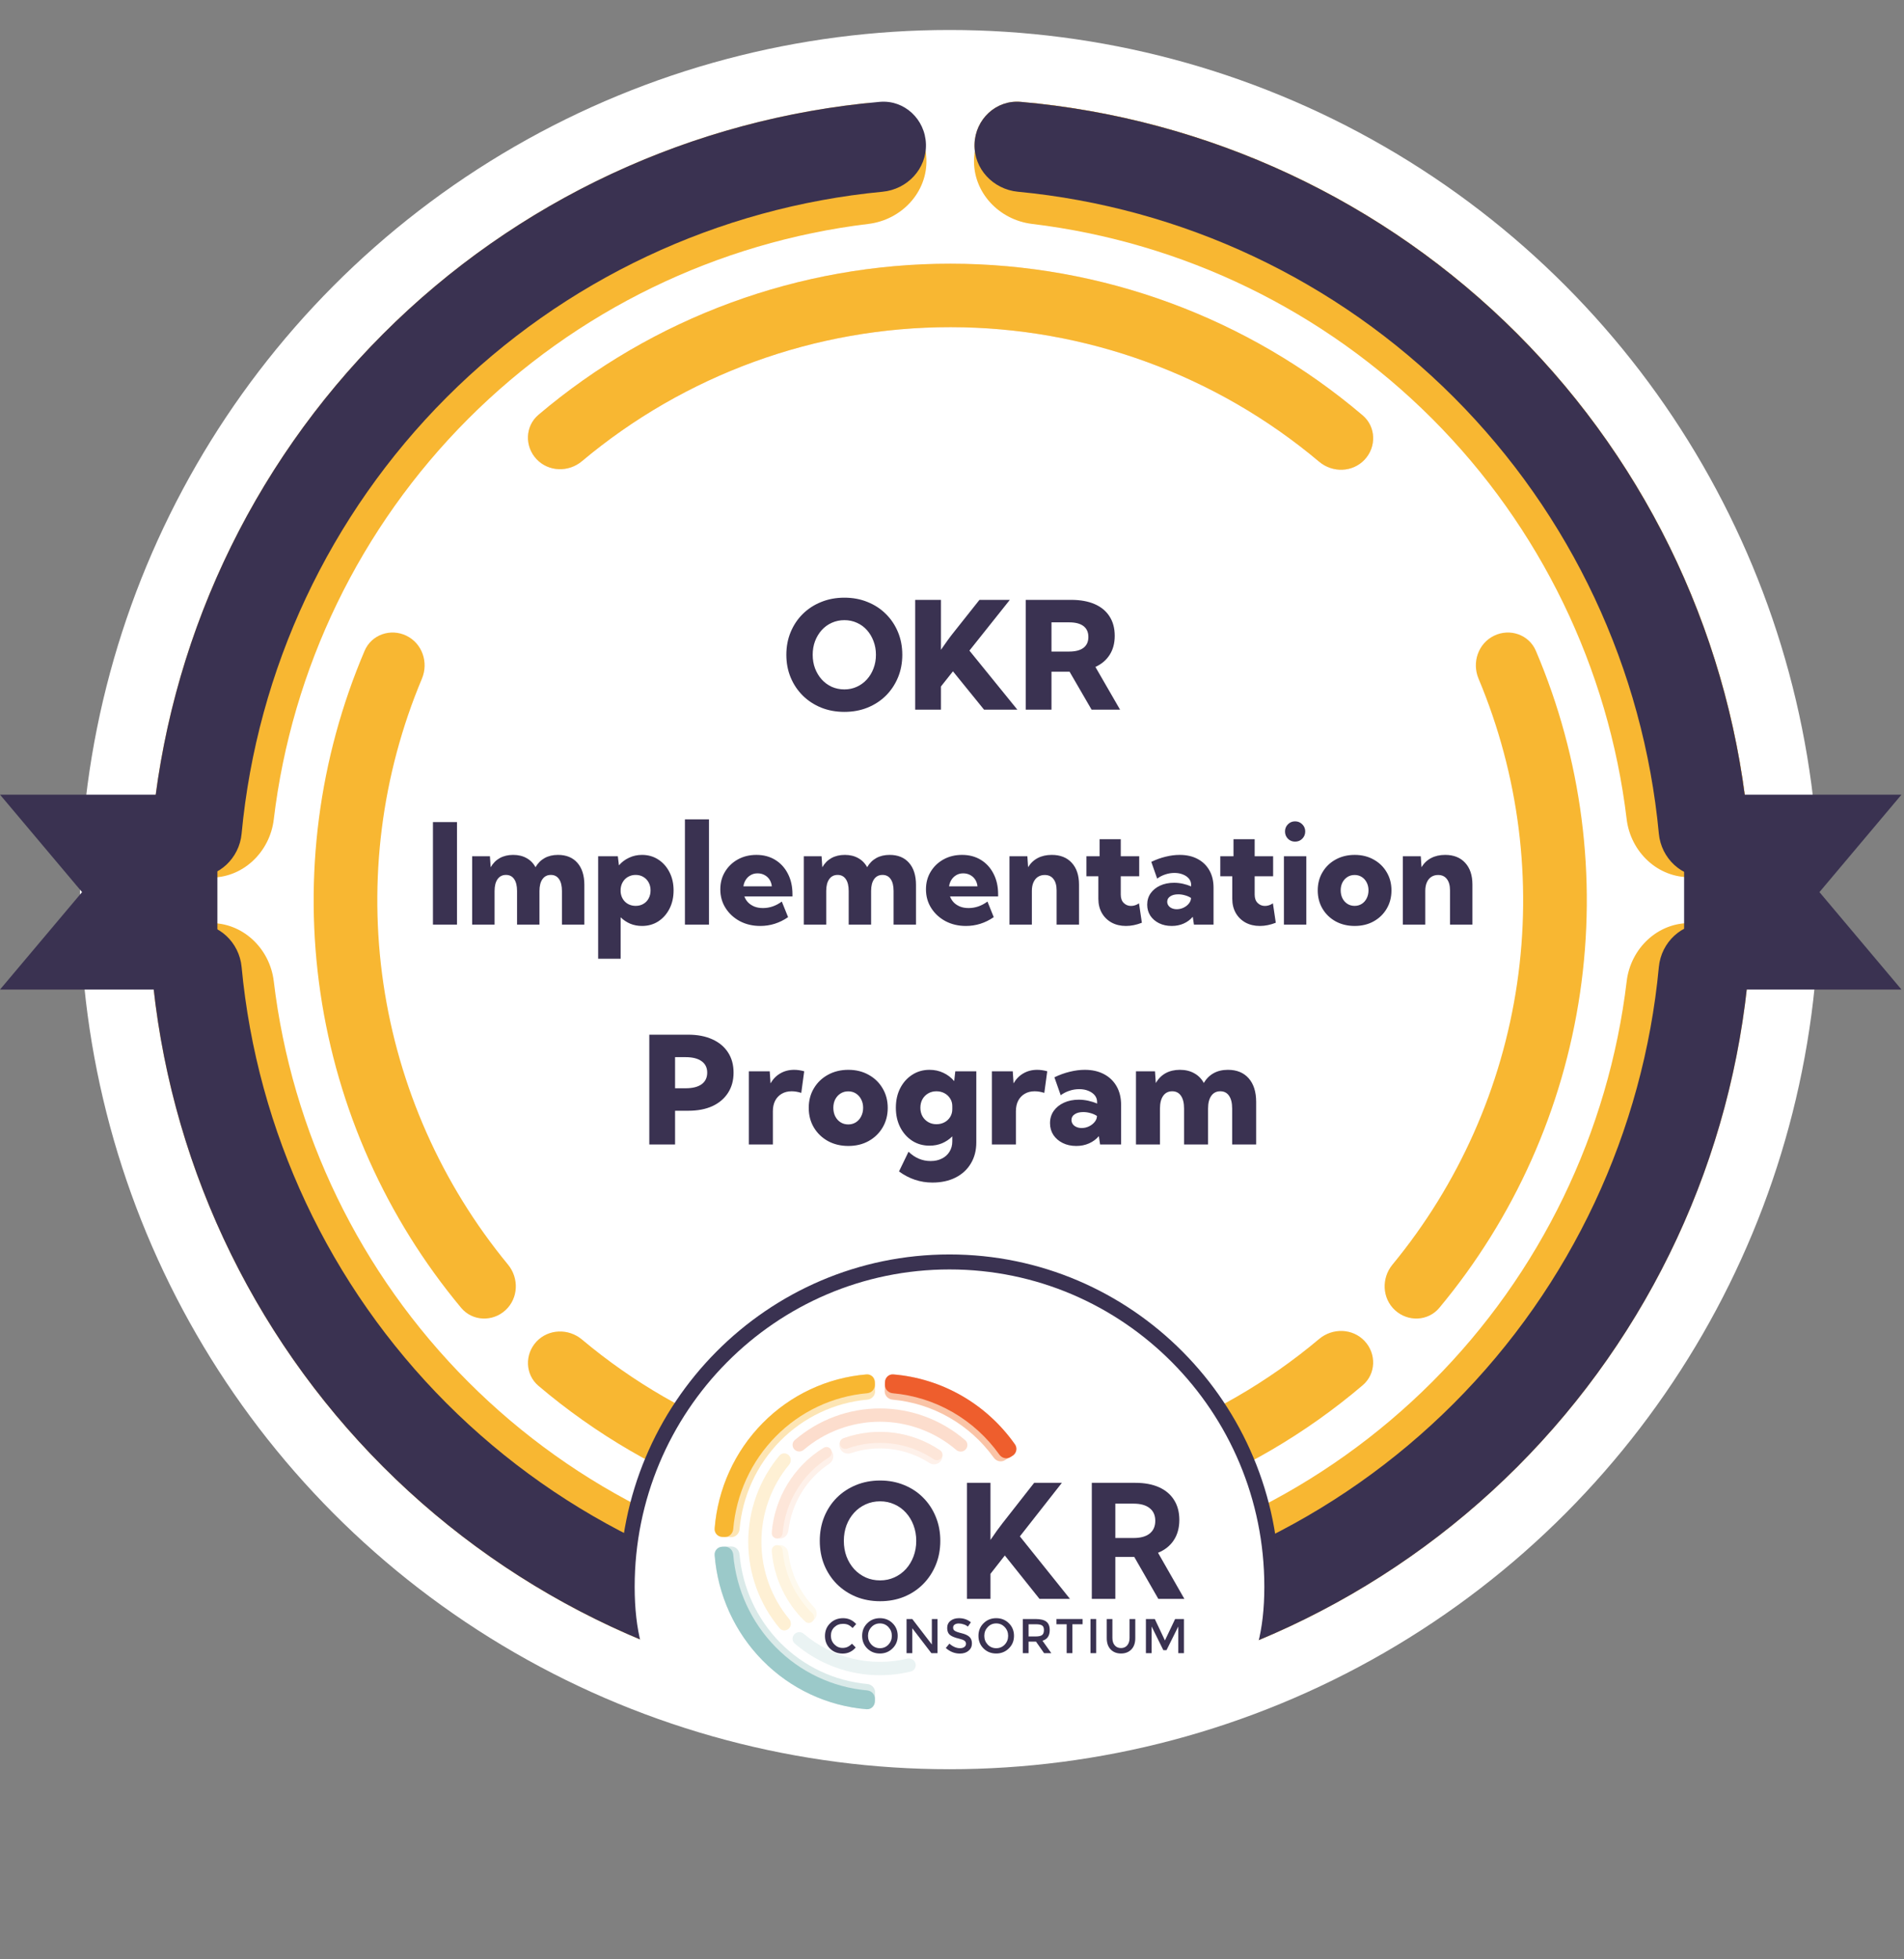
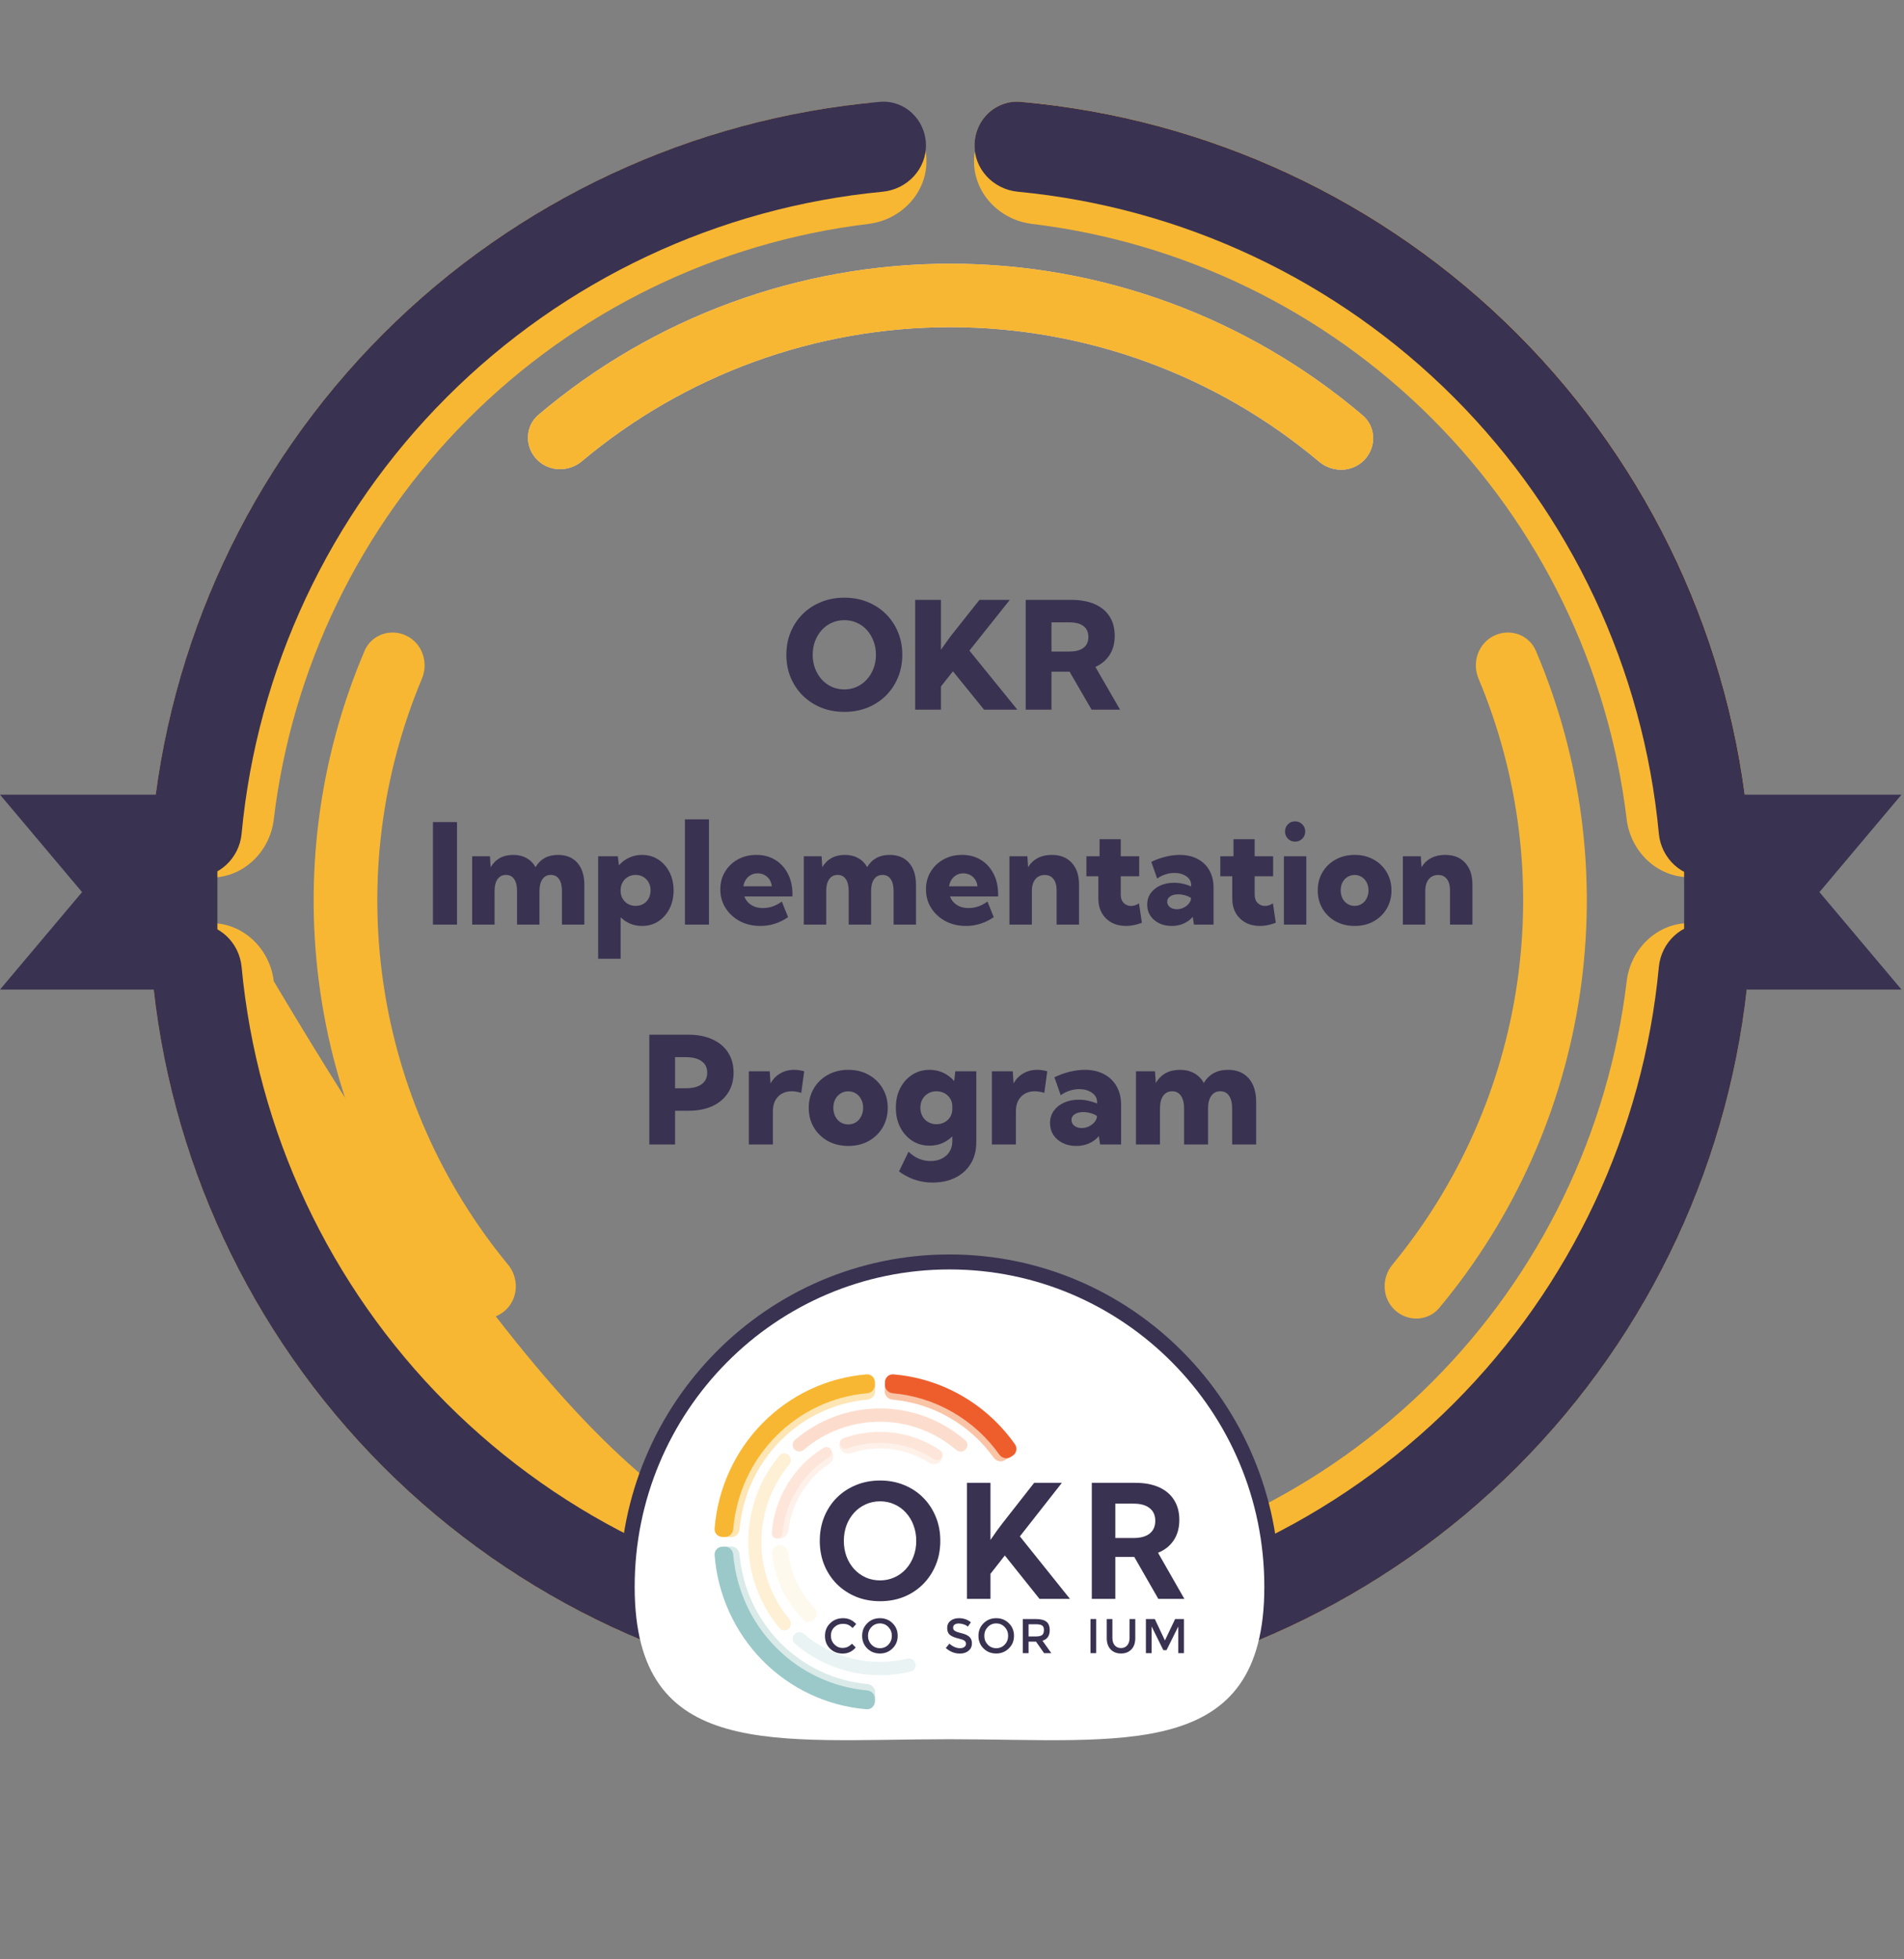
<svg xmlns="http://www.w3.org/2000/svg" width="381" height="392" viewBox="0 0 381 392" fill="none">
  <rect x="0" y="0" width="381" height="392" fill="#808080" stroke="none" />
-   <circle cx="190" cy="180" r="174" fill="white" />
-   <path d="M185.382 328.43C185.169 335.07 179.604 340.326 172.998 339.616C136.677 335.712 102.639 319.498 76.656 293.48C50.674 267.461 34.509 233.4 30.655 197.074C29.954 190.467 35.218 184.909 41.859 184.705C48.499 184.501 53.993 189.732 54.781 196.328C58.39 226.532 72.023 254.793 93.68 276.48C115.337 298.167 143.579 311.84 173.777 315.491C180.373 316.289 185.596 321.79 185.382 328.43Z" fill="#F8B732" />
+   <path d="M185.382 328.43C185.169 335.07 179.604 340.326 172.998 339.616C136.677 335.712 102.639 319.498 76.656 293.48C50.674 267.461 34.509 233.4 30.655 197.074C29.954 190.467 35.218 184.909 41.859 184.705C48.499 184.501 53.993 189.732 54.781 196.328C115.337 298.167 143.579 311.84 173.777 315.491C180.373 316.289 185.596 321.79 185.382 328.43Z" fill="#F8B732" />
  <path d="M185.382 31.863C185.169 25.223 179.604 19.967 172.998 20.677C136.677 24.581 102.639 40.795 76.656 66.813C50.674 92.832 34.509 126.893 30.655 163.219C29.954 169.826 35.218 175.384 41.859 175.588C48.499 175.792 53.993 170.561 54.781 163.965C58.39 133.761 72.023 105.5 93.68 83.813C115.337 62.126 143.579 48.453 173.777 44.802C180.373 44.004 185.596 38.503 185.382 31.863Z" fill="#F8B732" />
  <path d="M194.909 31.863C195.122 25.223 200.687 19.967 207.293 20.677C243.6 24.58 277.628 40.783 303.607 66.785C329.586 92.788 345.758 126.83 349.628 163.142C350.332 169.748 345.07 175.308 338.43 175.515C331.79 175.723 326.294 170.495 325.502 163.899C321.88 133.708 308.242 105.463 286.588 83.789C264.934 62.115 236.701 48.452 206.514 44.802C199.918 44.004 194.695 38.503 194.909 31.863Z" fill="#F8B732" />
  <path d="M107.355 91.859C104.957 89.301 105.076 85.269 107.75 83.001C130.736 63.504 159.958 52.742 190.236 52.764C220.513 52.785 249.72 63.587 272.679 83.116C275.35 85.388 275.463 89.42 273.061 91.975C270.659 94.53 266.651 94.638 263.967 92.38C243.372 75.057 217.274 65.482 190.227 65.463C163.18 65.444 137.068 74.982 116.449 92.277C113.762 94.531 109.754 94.417 107.355 91.859Z" fill="#FCDDCD" />
-   <path d="M107.355 268.434C104.957 270.992 105.076 275.024 107.75 277.292C130.736 296.789 159.958 307.55 190.236 307.529C220.513 307.508 249.72 296.706 272.679 277.177C275.35 274.905 275.463 270.873 273.061 268.318C270.659 265.763 266.651 265.655 263.967 267.913C243.372 285.236 217.274 294.811 190.227 294.83C163.18 294.849 137.068 285.311 116.449 268.016C113.762 265.762 109.754 265.876 107.355 268.434Z" fill="#F8B732" />
  <path d="M107.355 91.859C104.957 89.301 105.076 85.269 107.75 83.001C130.736 63.504 159.958 52.742 190.236 52.764C220.513 52.785 249.72 63.587 272.679 83.116C275.35 85.388 275.463 89.42 273.061 91.975C270.659 94.53 266.651 94.638 263.967 92.38C243.372 75.057 217.274 65.482 190.227 65.463C163.18 65.444 137.068 74.982 116.449 92.277C113.762 94.531 109.754 94.417 107.355 91.859Z" fill="#F8B732" />
  <path d="M298.963 127.203C302.126 125.664 305.954 126.976 307.333 130.212C316.508 151.741 319.59 175.426 316.177 198.661C312.764 221.897 303.001 243.695 288.022 261.676C285.77 264.379 281.727 264.534 279.141 262.151C276.554 259.767 276.404 255.748 278.64 253.033C291.892 236.945 300.533 217.512 303.574 196.81C306.615 176.109 303.927 155.012 295.862 135.792C294.501 132.548 295.8 128.742 298.963 127.203Z" fill="#F8B732" />
  <path d="M81.33 127.203C78.166 125.664 74.339 126.976 72.96 130.212C63.785 151.741 60.703 175.426 64.116 198.661C67.529 221.897 77.293 243.695 92.271 261.676C94.523 264.379 98.566 264.534 101.152 262.151C103.739 259.767 103.889 255.748 101.653 253.033C88.401 236.945 79.76 217.512 76.719 196.81C73.678 176.109 76.366 155.012 84.431 135.792C85.792 132.548 84.493 128.742 81.33 127.203Z" fill="#F8B732" />
  <path d="M185.284 331.476C185.125 336.434 180.972 340.349 176.032 339.913C138.576 336.605 103.361 320.221 76.656 293.48C49.952 266.738 33.618 231.501 30.362 194.04C29.933 189.099 33.854 184.951 38.812 184.799C43.769 184.647 47.883 188.548 48.347 193.486C51.439 226.378 65.89 257.28 89.366 280.788C112.842 304.297 143.723 318.791 176.611 321.929C181.548 322.401 185.444 326.519 185.284 331.476Z" fill="#3A3251" />
  <path d="M194.909 328.43C195.122 335.07 200.687 340.326 207.293 339.616C243.614 335.712 277.652 319.498 303.635 293.48C329.617 267.461 345.782 233.4 349.636 197.074C350.337 190.467 345.073 184.909 338.432 184.705C331.792 184.501 326.298 189.732 325.51 196.328C321.901 226.532 308.268 254.793 286.611 276.48C264.954 298.167 236.712 311.84 206.514 315.491C199.918 316.289 194.695 321.79 194.909 328.43Z" fill="#F8B732" />
  <path d="M195.007 331.476C195.166 336.434 199.319 340.349 204.259 339.913C241.715 336.605 276.93 320.221 303.635 293.48C330.339 266.738 346.673 231.501 349.929 194.04C350.358 189.099 346.437 184.951 341.479 184.799C336.522 184.647 332.409 188.548 331.944 193.486C328.852 226.378 314.401 257.28 290.925 280.788C267.449 304.297 236.568 318.791 203.68 321.929C198.743 322.401 194.847 326.519 195.007 331.476Z" fill="#3A3251" />
  <path d="M185.284 28.817C185.125 23.859 180.972 19.944 176.032 20.38C138.576 23.688 103.361 40.072 76.656 66.813C49.952 93.555 33.618 128.792 30.362 166.253C29.933 171.194 33.854 175.342 38.812 175.494C43.77 175.646 47.883 171.745 48.347 166.807C51.439 133.915 65.891 103.013 89.366 79.505C112.842 55.996 143.723 41.502 176.611 38.364C181.548 37.892 185.444 33.774 185.284 28.817Z" fill="#3A3251" />
  <path d="M195.007 28.817C195.166 23.859 199.319 19.944 204.259 20.38C241.715 23.688 276.93 40.072 303.635 66.813C330.339 93.555 346.673 128.792 349.929 166.253C350.358 171.194 346.437 175.342 341.479 175.494C336.522 175.646 332.409 171.745 331.944 166.807C328.852 133.915 314.401 103.013 290.925 79.505C267.449 55.996 236.568 41.502 203.68 38.364C198.743 37.892 194.847 33.774 195.007 28.817Z" fill="#F8B732" />
  <path d="M195.007 28.817C195.166 23.859 199.319 19.944 204.259 20.38C241.714 23.688 276.928 40.07 303.632 66.81C330.336 93.55 346.671 128.786 349.928 166.245C350.358 171.186 346.436 175.334 341.479 175.486C336.521 175.639 332.408 171.738 331.944 166.8C328.85 133.91 314.398 103.009 290.922 79.502C267.447 55.995 236.566 41.502 203.68 38.364C198.743 37.892 194.847 33.774 195.007 28.817Z" fill="#3A3251" />
  <path d="M0 159H43.5V198H0L16.419 178.5L0 159Z" fill="#3A3251" />
  <path d="M380.5 159H337V198H380.5L364.081 178.5L380.5 159Z" fill="#3A3251" />
  <path d="M168.967 142.439C167.287 142.439 165.739 142.156 164.323 141.59C162.917 141.014 161.691 140.213 160.646 139.188C159.602 138.152 158.791 136.941 158.215 135.555C157.639 134.168 157.351 132.654 157.351 131.014C157.351 129.373 157.639 127.859 158.215 126.473C158.791 125.086 159.597 123.88 160.632 122.854C161.677 121.819 162.907 121.019 164.323 120.452C165.739 119.876 167.287 119.588 168.967 119.588C170.646 119.588 172.189 119.876 173.596 120.452C175.012 121.019 176.237 121.819 177.272 122.854C178.308 123.88 179.113 125.086 179.689 126.473C180.266 127.859 180.554 129.373 180.554 131.014C180.554 132.654 180.266 134.168 179.689 135.555C179.113 136.941 178.308 138.152 177.272 139.188C176.237 140.213 175.012 141.014 173.596 141.59C172.189 142.156 170.646 142.439 168.967 142.439ZM168.967 137.942C169.865 137.942 170.695 137.767 171.457 137.415C172.229 137.063 172.897 136.575 173.464 135.95C174.04 135.315 174.484 134.578 174.797 133.738C175.119 132.898 175.28 131.99 175.28 131.014C175.28 130.037 175.119 129.129 174.797 128.289C174.484 127.449 174.045 126.712 173.479 126.077C172.912 125.442 172.243 124.954 171.472 124.612C170.7 124.261 169.865 124.085 168.967 124.085C168.068 124.085 167.229 124.261 166.447 124.612C165.676 124.954 165.002 125.442 164.426 126.077C163.859 126.712 163.415 127.449 163.093 128.289C162.78 129.129 162.624 130.037 162.624 131.014C162.624 131.99 162.78 132.898 163.093 133.738C163.415 134.578 163.859 135.315 164.426 135.95C165.002 136.585 165.676 137.078 166.447 137.43C167.229 137.771 168.068 137.942 168.967 137.942ZM188.288 142H183.132V120.027H188.288V130.018C188.767 129.324 189.221 128.68 189.65 128.084C190.09 127.479 190.461 126.99 190.764 126.619L195.993 120.027H202.072L193.986 130.179L203.581 142H196.916L190.69 134.324L188.288 137.356V142ZM224.133 142H218.435L214.025 134.397H210.407V142H205.251V120.027H214.348C216.184 120.027 217.751 120.311 219.05 120.877C220.349 121.443 221.34 122.264 222.023 123.338C222.717 124.412 223.063 125.706 223.063 127.22C223.063 128.694 222.727 129.959 222.053 131.014C221.389 132.068 220.437 132.879 219.196 133.445L224.133 142ZM210.407 130.369H213.952C215.202 130.369 216.154 130.12 216.809 129.622C217.463 129.124 217.79 128.401 217.79 127.454C217.79 126.497 217.463 125.77 216.809 125.271C216.154 124.773 215.202 124.524 213.952 124.524H210.407V130.369ZM91.447 164.492V185H86.635V164.492H91.447ZM116.932 185H112.447V178.273C112.447 177.253 112.256 176.464 111.873 175.908C111.49 175.343 110.943 175.061 110.232 175.061C109.512 175.061 108.952 175.343 108.551 175.908C108.15 176.473 107.949 177.262 107.949 178.273V185H103.465V178.273C103.465 177.253 103.273 176.464 102.891 175.908C102.508 175.343 101.961 175.061 101.25 175.061C100.53 175.061 99.969 175.343 99.568 175.908C99.167 176.473 98.967 177.262 98.967 178.273V185H94.482V171.328H98.037L98.188 173.529C98.652 172.718 99.263 172.103 100.02 171.684C100.785 171.264 101.674 171.055 102.686 171.055C103.715 171.055 104.609 171.269 105.365 171.697C106.131 172.117 106.728 172.723 107.156 173.516C107.621 172.714 108.232 172.103 108.988 171.684C109.745 171.264 110.633 171.055 111.654 171.055C113.313 171.055 114.607 171.583 115.537 172.641C116.467 173.698 116.932 175.17 116.932 177.057V185ZM124.191 191.836H119.693V171.328H123.631L123.85 173.146C124.415 172.49 125.094 171.98 125.887 171.615C126.68 171.242 127.541 171.055 128.471 171.055C129.692 171.055 130.777 171.365 131.725 171.984C132.673 172.595 133.42 173.438 133.967 174.514C134.514 175.58 134.787 176.797 134.787 178.164C134.787 179.531 134.514 180.753 133.967 181.828C133.42 182.895 132.673 183.738 131.725 184.357C130.777 184.968 129.692 185.273 128.471 185.273C127.623 185.273 126.835 185.123 126.105 184.822C125.385 184.512 124.747 184.084 124.191 183.537V191.836ZM127.199 181.254C127.783 181.254 128.298 181.122 128.744 180.857C129.2 180.593 129.551 180.229 129.797 179.764C130.052 179.29 130.18 178.757 130.18 178.164C130.18 177.562 130.052 177.029 129.797 176.564C129.542 176.1 129.191 175.735 128.744 175.471C128.298 175.197 127.783 175.061 127.199 175.061C126.652 175.061 126.156 175.184 125.709 175.43C125.271 175.667 124.921 175.999 124.656 176.428C124.392 176.847 124.237 177.335 124.191 177.891V178.479C124.237 179.016 124.392 179.495 124.656 179.914C124.921 180.333 125.271 180.661 125.709 180.898C126.156 181.135 126.652 181.254 127.199 181.254ZM141.869 185H137.057V163.945H141.869V185ZM157.701 183.51C155.997 184.686 154.142 185.273 152.137 185.273C150.624 185.273 149.261 184.954 148.049 184.316C146.846 183.669 145.893 182.794 145.191 181.691C144.49 180.589 144.139 179.34 144.139 177.945C144.139 176.624 144.453 175.448 145.082 174.418C145.711 173.379 146.568 172.559 147.652 171.957C148.746 171.355 149.981 171.055 151.357 171.055C152.788 171.055 154.046 171.387 155.131 172.053C156.215 172.718 157.059 173.643 157.66 174.828C158.271 176.004 158.576 177.371 158.576 178.93V179.367H148.951C149.115 179.814 149.361 180.21 149.689 180.557C150.027 180.903 150.446 181.181 150.947 181.391C151.449 181.591 152.023 181.691 152.67 181.691C154.01 181.691 155.268 181.258 156.443 180.393L157.701 183.51ZM148.76 177.344H154.447C154.393 176.833 154.238 176.382 153.982 175.99C153.727 175.598 153.39 175.293 152.971 175.074C152.561 174.855 152.1 174.746 151.59 174.746C151.07 174.746 150.61 174.865 150.209 175.102C149.817 175.329 149.493 175.639 149.238 176.031C148.992 176.414 148.833 176.852 148.76 177.344ZM183.295 185H178.811V178.273C178.811 177.253 178.619 176.464 178.236 175.908C177.854 175.343 177.307 175.061 176.596 175.061C175.876 175.061 175.315 175.343 174.914 175.908C174.513 176.473 174.312 177.262 174.312 178.273V185H169.828V178.273C169.828 177.253 169.637 176.464 169.254 175.908C168.871 175.343 168.324 175.061 167.613 175.061C166.893 175.061 166.333 175.343 165.932 175.908C165.531 176.473 165.33 177.262 165.33 178.273V185H160.846V171.328H164.4L164.551 173.529C165.016 172.718 165.626 172.103 166.383 171.684C167.148 171.264 168.037 171.055 169.049 171.055C170.079 171.055 170.972 171.269 171.729 171.697C172.494 172.117 173.091 172.723 173.52 173.516C173.984 172.714 174.595 172.103 175.352 171.684C176.108 171.264 176.997 171.055 178.018 171.055C179.676 171.055 180.971 171.583 181.9 172.641C182.83 173.698 183.295 175.17 183.295 177.057V185ZM198.854 183.51C197.149 184.686 195.294 185.273 193.289 185.273C191.776 185.273 190.413 184.954 189.201 184.316C187.998 183.669 187.046 182.794 186.344 181.691C185.642 180.589 185.291 179.34 185.291 177.945C185.291 176.624 185.605 175.448 186.234 174.418C186.863 173.379 187.72 172.559 188.805 171.957C189.898 171.355 191.133 171.055 192.51 171.055C193.941 171.055 195.199 171.387 196.283 172.053C197.368 172.718 198.211 173.643 198.812 174.828C199.423 176.004 199.729 177.371 199.729 178.93V179.367H190.104C190.268 179.814 190.514 180.21 190.842 180.557C191.179 180.903 191.598 181.181 192.1 181.391C192.601 181.591 193.175 181.691 193.822 181.691C195.162 181.691 196.42 181.258 197.596 180.393L198.854 183.51ZM189.912 177.344H195.6C195.545 176.833 195.39 176.382 195.135 175.99C194.88 175.598 194.542 175.293 194.123 175.074C193.713 174.855 193.253 174.746 192.742 174.746C192.223 174.746 191.762 174.865 191.361 175.102C190.969 175.329 190.646 175.639 190.391 176.031C190.145 176.414 189.985 176.852 189.912 177.344ZM215.916 185H211.432V178.15C211.432 177.175 211.222 176.419 210.803 175.881C210.393 175.343 209.809 175.074 209.053 175.074C208.533 175.074 208.077 175.202 207.686 175.457C207.303 175.712 207.007 176.077 206.797 176.551C206.587 177.025 206.482 177.594 206.482 178.26V185H201.998V171.328H205.58L205.73 173.516C206.214 172.714 206.856 172.103 207.658 171.684C208.46 171.264 209.395 171.055 210.461 171.055C212.165 171.055 213.501 171.583 214.467 172.641C215.433 173.689 215.916 175.143 215.916 177.002V185ZM228.494 184.631C227.4 185.059 226.339 185.273 225.309 185.273C224.224 185.273 223.262 185.046 222.424 184.59C221.594 184.125 220.947 183.487 220.482 182.676C220.018 181.855 219.785 180.903 219.785 179.818V175.334H217.393V171.328H220.031V167.91H224.27V171.328H227.961V175.334H224.27V179.012C224.27 179.732 224.47 180.288 224.871 180.68C225.272 181.072 225.755 181.268 226.32 181.268C226.867 181.268 227.4 181.094 227.92 180.748L228.494 184.631ZM242.836 185H238.912L238.68 183.441C238.178 184.025 237.568 184.476 236.848 184.795C236.128 185.114 235.335 185.273 234.469 185.273C233.521 185.273 232.678 185.091 231.939 184.727C231.201 184.362 230.618 183.861 230.189 183.223C229.77 182.576 229.561 181.842 229.561 181.021C229.561 180.156 229.788 179.395 230.244 178.738C230.709 178.082 231.347 177.567 232.158 177.193C232.969 176.82 233.895 176.633 234.934 176.633C235.526 176.633 236.109 176.697 236.684 176.824C237.267 176.952 237.823 177.13 238.352 177.357V177.07C238.352 176.587 238.206 176.168 237.914 175.812C237.622 175.457 237.226 175.179 236.725 174.979C236.223 174.769 235.654 174.664 235.016 174.664C234.387 174.664 233.776 174.764 233.184 174.965C232.591 175.156 232.049 175.434 231.557 175.799L230.381 172.449C231.347 171.984 232.309 171.638 233.266 171.41C234.232 171.173 235.161 171.055 236.055 171.055C237.431 171.055 238.625 171.324 239.637 171.861C240.658 172.399 241.446 173.16 242.002 174.145C242.558 175.12 242.836 176.277 242.836 177.617V185ZM235.48 181.924C235.945 181.924 236.392 181.824 236.82 181.623C237.258 181.413 237.613 181.14 237.887 180.803C238.169 180.465 238.315 180.105 238.324 179.723V179.668C237.96 179.431 237.554 179.253 237.107 179.135C236.661 179.007 236.214 178.943 235.768 178.943C235.102 178.943 234.569 179.08 234.168 179.354C233.767 179.618 233.566 179.973 233.566 180.42C233.566 180.702 233.648 180.962 233.812 181.199C233.977 181.427 234.204 181.605 234.496 181.732C234.788 181.86 235.116 181.924 235.48 181.924ZM255.291 184.631C254.197 185.059 253.135 185.273 252.105 185.273C251.021 185.273 250.059 185.046 249.221 184.59C248.391 184.125 247.744 183.487 247.279 182.676C246.814 181.855 246.582 180.903 246.582 179.818V175.334H244.189V171.328H246.828V167.91H251.066V171.328H254.758V175.334H251.066V179.012C251.066 179.732 251.267 180.288 251.668 180.68C252.069 181.072 252.552 181.268 253.117 181.268C253.664 181.268 254.197 181.094 254.717 180.748L255.291 184.631ZM259.146 168.402C258.581 168.402 258.103 168.206 257.711 167.814C257.328 167.413 257.137 166.93 257.137 166.365C257.137 165.809 257.328 165.335 257.711 164.943C258.103 164.542 258.581 164.342 259.146 164.342C259.721 164.342 260.204 164.542 260.596 164.943C260.988 165.335 261.184 165.809 261.184 166.365C261.184 166.93 260.988 167.413 260.596 167.814C260.204 168.206 259.721 168.402 259.146 168.402ZM261.402 185H256.918V171.328H261.402V185ZM271.082 185.273C269.66 185.273 268.389 184.968 267.268 184.357C266.156 183.738 265.281 182.895 264.643 181.828C264.005 180.753 263.686 179.531 263.686 178.164C263.686 176.797 264.005 175.58 264.643 174.514C265.281 173.438 266.156 172.595 267.268 171.984C268.389 171.365 269.66 171.055 271.082 171.055C272.504 171.055 273.766 171.365 274.869 171.984C275.981 172.595 276.852 173.438 277.48 174.514C278.118 175.58 278.438 176.797 278.438 178.164C278.438 179.531 278.118 180.753 277.48 181.828C276.852 182.895 275.981 183.738 274.869 184.357C273.766 184.968 272.504 185.273 271.082 185.273ZM271.068 181.254C271.597 181.254 272.071 181.122 272.49 180.857C272.91 180.593 273.238 180.224 273.475 179.75C273.721 179.276 273.844 178.738 273.844 178.137C273.844 177.553 273.721 177.029 273.475 176.564C273.238 176.1 272.91 175.735 272.49 175.471C272.071 175.206 271.597 175.074 271.068 175.074C270.531 175.074 270.052 175.206 269.633 175.471C269.214 175.735 268.881 176.1 268.635 176.564C268.398 177.029 268.279 177.553 268.279 178.137C268.279 178.738 268.398 179.276 268.635 179.75C268.881 180.224 269.214 180.593 269.633 180.857C270.052 181.122 270.531 181.254 271.068 181.254ZM294.639 185H290.154V178.15C290.154 177.175 289.945 176.419 289.525 175.881C289.115 175.343 288.532 175.074 287.775 175.074C287.256 175.074 286.8 175.202 286.408 175.457C286.025 175.712 285.729 176.077 285.52 176.551C285.31 177.025 285.205 177.594 285.205 178.26V185H280.721V171.328H284.303L284.453 173.516C284.936 172.714 285.579 172.103 286.381 171.684C287.183 171.264 288.117 171.055 289.184 171.055C290.888 171.055 292.223 171.583 293.189 172.641C294.156 173.689 294.639 175.143 294.639 177.002V185ZM129.929 229V207.027H137.692C139.558 207.027 141.169 207.335 142.526 207.95C143.894 208.565 144.943 209.439 145.676 210.572C146.418 211.705 146.789 213.053 146.789 214.615C146.789 216.178 146.418 217.53 145.676 218.673C144.943 219.815 143.903 220.699 142.556 221.324C141.208 221.939 139.606 222.247 137.751 222.247H135.085V229H129.929ZM135.085 217.75H137.194C138.591 217.75 139.66 217.481 140.402 216.944C141.145 216.397 141.516 215.621 141.516 214.615C141.516 213.629 141.14 212.867 140.388 212.33C139.646 211.793 138.581 211.524 137.194 211.524H135.085V217.75ZM154.655 229H149.851V214.352H154.025L154.187 216.769C154.675 215.909 155.324 215.245 156.135 214.776C156.945 214.298 157.873 214.059 158.918 214.059C159.24 214.059 159.567 214.083 159.899 214.132C160.241 214.181 160.583 214.254 160.925 214.352L160.339 218.673C159.655 218.458 159.016 218.351 158.42 218.351C157.658 218.351 156.994 218.517 156.428 218.849C155.861 219.181 155.422 219.645 155.109 220.24C154.807 220.836 154.655 221.539 154.655 222.35V229ZM169.758 229.293C168.234 229.293 166.872 228.966 165.671 228.312C164.479 227.647 163.542 226.744 162.858 225.602C162.175 224.449 161.833 223.141 161.833 221.676C161.833 220.211 162.175 218.907 162.858 217.765C163.542 216.612 164.479 215.709 165.671 215.055C166.872 214.391 168.234 214.059 169.758 214.059C171.281 214.059 172.634 214.391 173.815 215.055C175.007 215.709 175.939 216.612 176.613 217.765C177.297 218.907 177.639 220.211 177.639 221.676C177.639 223.141 177.297 224.449 176.613 225.602C175.939 226.744 175.007 227.647 173.815 228.312C172.634 228.966 171.281 229.293 169.758 229.293ZM169.743 224.986C170.31 224.986 170.817 224.845 171.267 224.562C171.716 224.278 172.067 223.883 172.321 223.375C172.585 222.867 172.717 222.291 172.717 221.646C172.717 221.021 172.585 220.46 172.321 219.962C172.067 219.464 171.716 219.073 171.267 218.79C170.817 218.507 170.31 218.365 169.743 218.365C169.167 218.365 168.654 218.507 168.205 218.79C167.756 219.073 167.399 219.464 167.136 219.962C166.882 220.46 166.755 221.021 166.755 221.646C166.755 222.291 166.882 222.867 167.136 223.375C167.399 223.883 167.756 224.278 168.205 224.562C168.654 224.845 169.167 224.986 169.743 224.986ZM186.003 229.234C184.704 229.234 183.547 228.907 182.531 228.253C181.516 227.589 180.715 226.686 180.129 225.543C179.553 224.4 179.265 223.102 179.265 221.646C179.265 220.182 179.553 218.883 180.129 217.75C180.715 216.607 181.516 215.709 182.531 215.055C183.547 214.391 184.704 214.059 186.003 214.059C187.009 214.059 187.932 214.259 188.771 214.659C189.611 215.05 190.334 215.602 190.939 216.314L191.159 214.352H195.363V228.59C195.363 230.191 194.997 231.598 194.265 232.809C193.542 234.02 192.521 234.957 191.203 235.621C189.885 236.285 188.342 236.617 186.574 236.617C184.152 236.617 181.926 235.875 179.895 234.391L181.799 230.45C183.088 231.69 184.562 232.311 186.223 232.311C187.082 232.311 187.834 232.145 188.479 231.812C189.133 231.49 189.641 231.031 190.002 230.436C190.373 229.84 190.559 229.156 190.559 228.385V227.374C189.973 227.96 189.294 228.419 188.522 228.751C187.751 229.073 186.911 229.234 186.003 229.234ZM187.38 224.942C187.976 224.942 188.513 224.815 188.991 224.562C189.47 224.308 189.851 223.951 190.134 223.492C190.417 223.033 190.559 222.516 190.559 221.939V221.324C190.559 220.748 190.412 220.235 190.119 219.786C189.836 219.337 189.455 218.985 188.977 218.731C188.498 218.478 187.966 218.351 187.38 218.351C186.774 218.351 186.228 218.492 185.739 218.775C185.251 219.059 184.865 219.449 184.582 219.947C184.309 220.445 184.172 221.012 184.172 221.646C184.172 222.281 184.309 222.848 184.582 223.346C184.865 223.844 185.251 224.234 185.739 224.518C186.228 224.801 186.774 224.942 187.38 224.942ZM203.288 229H198.483V214.352H202.658L202.819 216.769C203.308 215.909 203.957 215.245 204.768 214.776C205.578 214.298 206.506 214.059 207.551 214.059C207.873 214.059 208.2 214.083 208.532 214.132C208.874 214.181 209.216 214.254 209.558 214.352L208.972 218.673C208.288 218.458 207.648 218.351 207.053 218.351C206.291 218.351 205.627 218.517 205.061 218.849C204.494 219.181 204.055 219.645 203.742 220.24C203.439 220.836 203.288 221.539 203.288 222.35V229ZM224.338 229H220.134L219.885 227.33C219.348 227.955 218.693 228.438 217.922 228.78C217.15 229.122 216.301 229.293 215.373 229.293C214.357 229.293 213.454 229.098 212.663 228.707C211.872 228.316 211.247 227.779 210.788 227.096C210.339 226.402 210.114 225.616 210.114 224.737C210.114 223.81 210.358 222.994 210.847 222.291C211.345 221.588 212.028 221.036 212.897 220.636C213.767 220.235 214.758 220.035 215.871 220.035C216.506 220.035 217.131 220.104 217.746 220.24C218.371 220.377 218.967 220.567 219.533 220.812V220.504C219.533 219.986 219.377 219.537 219.064 219.156C218.752 218.775 218.327 218.478 217.79 218.263C217.253 218.038 216.643 217.926 215.959 217.926C215.285 217.926 214.631 218.033 213.996 218.248C213.361 218.453 212.78 218.751 212.253 219.142L210.993 215.553C212.028 215.055 213.059 214.684 214.084 214.439C215.119 214.186 216.115 214.059 217.072 214.059C218.547 214.059 219.826 214.347 220.91 214.923C222.004 215.499 222.849 216.314 223.444 217.369C224.04 218.414 224.338 219.654 224.338 221.09V229ZM216.457 225.704C216.955 225.704 217.434 225.597 217.893 225.382C218.361 225.157 218.742 224.864 219.035 224.503C219.338 224.142 219.494 223.756 219.504 223.346V223.287C219.113 223.033 218.679 222.843 218.2 222.716C217.722 222.579 217.243 222.511 216.765 222.511C216.052 222.511 215.48 222.657 215.051 222.95C214.621 223.233 214.406 223.614 214.406 224.093C214.406 224.396 214.494 224.674 214.67 224.928C214.846 225.172 215.09 225.362 215.402 225.499C215.715 225.636 216.066 225.704 216.457 225.704ZM251.364 229H246.56V221.793C246.56 220.699 246.354 219.854 245.944 219.259C245.534 218.653 244.948 218.351 244.187 218.351C243.415 218.351 242.814 218.653 242.385 219.259C241.955 219.864 241.74 220.709 241.74 221.793V229H236.936V221.793C236.936 220.699 236.73 219.854 236.32 219.259C235.91 218.653 235.324 218.351 234.562 218.351C233.791 218.351 233.19 218.653 232.761 219.259C232.331 219.864 232.116 220.709 232.116 221.793V229H227.312V214.352H231.12L231.281 216.71C231.779 215.841 232.434 215.182 233.244 214.732C234.064 214.283 235.017 214.059 236.101 214.059C237.204 214.059 238.161 214.288 238.972 214.747C239.792 215.196 240.432 215.846 240.891 216.695C241.389 215.836 242.043 215.182 242.854 214.732C243.664 214.283 244.616 214.059 245.71 214.059C247.487 214.059 248.874 214.625 249.87 215.758C250.866 216.891 251.364 218.468 251.364 220.489V229Z" fill="#3A3251" />
  <path d="M253 317.5C253 352.57 224.794 348 190 348C155.206 348 127 352.57 127 317.5C127 282.43 155.206 254 190 254C224.794 254 253 282.43 253 317.5Z" fill="white" />
  <mask id="mask0_226_62" style="mask-type:alpha" maskUnits="userSpaceOnUse" x="84" y="218" width="212" height="92">
    <rect x="84.766" y="218" width="210.469" height="91.718" fill="#D9D9D9" />
  </mask>
  <g mask="url(#mask0_226_62)">
    <path d="M190 382.5C225.634 382.5 254.5 353.387 254.5 317.5C254.5 281.613 225.634 252.5 190 252.5C154.366 252.5 125.5 281.613 125.5 317.5C125.5 353.387 154.366 382.5 190 382.5Z" fill="white" stroke="#3A3251" stroke-width="3" />
  </g>
  <path d="M175.062 340.454C175.034 341.356 174.288 342.068 173.401 341.995C165.562 341.353 158.183 337.907 152.601 332.245C147.019 326.583 143.628 319.104 143.005 311.163C142.934 310.264 143.638 309.51 144.528 309.482L146.278 309.427C147.169 309.4 147.908 310.109 147.986 311.008C148.565 317.667 151.435 323.929 156.122 328.683C160.809 333.438 166.988 336.354 173.561 336.95C174.448 337.03 175.147 337.78 175.118 338.681L175.062 340.454Z" fill="#DAEAE9" />
  <path d="M175.062 276.546C175.034 275.644 174.288 274.932 173.401 275.005C165.562 275.647 158.183 279.093 152.601 284.755C147.019 290.417 143.628 297.896 143.005 305.837C142.934 306.736 143.638 307.49 144.528 307.518L146.278 307.573C147.169 307.6 147.908 306.891 147.986 305.992C148.565 299.333 151.435 293.071 156.122 288.317C160.809 283.562 166.988 280.646 173.561 280.05C174.448 279.97 175.147 279.22 175.118 278.319L175.062 276.546Z" fill="#FDE5B4" />
  <path d="M177.089 276.546C177.118 275.644 177.863 274.932 178.751 275.005C183.552 275.399 188.218 276.847 192.421 279.257C196.623 281.668 200.25 284.975 203.054 288.943C203.572 289.676 203.353 290.69 202.605 291.179L201.132 292.14C200.384 292.628 199.39 292.407 198.865 291.678C196.502 288.393 193.471 285.652 189.969 283.644C186.467 281.635 182.586 280.413 178.59 280.05C177.703 279.97 177.004 279.22 177.033 278.319L177.089 276.546Z" fill="#FAC4A7" />
  <path d="M168.103 289.828C167.75 289 168.118 288.017 168.959 287.722C172.083 286.624 175.42 286.261 178.717 286.67C182.013 287.079 185.165 288.248 187.935 290.077C188.681 290.57 188.804 291.613 188.263 292.33C187.723 293.047 186.705 293.191 185.952 292.708C183.648 291.229 181.042 290.282 178.32 289.945C175.599 289.607 172.845 289.888 170.256 290.76C169.411 291.044 168.457 290.656 168.103 289.828Z" fill="#FEF1EA" />
  <path d="M156.002 309.153C155.112 309.182 154.391 309.938 154.486 310.835C154.749 313.327 155.43 315.76 156.506 318.026C157.581 320.292 159.03 322.351 160.786 324.116C161.419 324.751 162.452 324.654 163.03 323.968C163.609 323.282 163.533 322.244 162.909 321.6C161.493 320.139 160.32 318.45 159.441 316.597C158.562 314.745 157.993 312.762 157.752 310.728C157.646 309.833 156.892 309.124 156.002 309.153Z" fill="#FEF9ED" />
  <path d="M158.954 326.995C158.456 327.533 158.481 328.38 159.036 328.857C162.198 331.573 165.955 333.499 170.002 334.471C174.049 335.442 178.259 335.427 182.289 334.437C182.996 334.263 183.393 333.517 183.187 332.81C182.98 332.104 182.248 331.705 181.539 331.874C177.952 332.735 174.209 332.737 170.609 331.874C167.01 331.01 163.666 329.307 160.84 326.907C160.283 326.434 159.451 326.458 158.954 326.995Z" fill="#EAF3F3" />
  <path d="M158.951 290.002C158.455 289.466 158.479 288.621 159.033 288.146C163.787 284.061 169.832 281.806 176.094 281.811C182.357 281.815 188.398 284.079 193.147 288.17C193.7 288.646 193.723 289.491 193.226 290.026C192.729 290.562 191.9 290.584 191.345 290.111C187.085 286.482 181.687 284.476 176.092 284.472C170.498 284.468 165.097 286.466 160.832 290.09C160.276 290.562 159.447 290.538 158.951 290.002Z" fill="#FCDDCD" />
  <path d="M157.817 291.156C157.286 290.652 156.45 290.677 155.979 291.239C151.948 296.055 149.723 302.176 149.727 308.519C149.732 314.861 151.965 320.979 156.003 325.789C156.474 326.351 157.311 326.375 157.841 325.87C158.371 325.365 158.394 324.522 157.925 323.958C154.345 319.645 152.366 314.18 152.362 308.517C152.358 302.853 154.33 297.386 157.904 293.068C158.371 292.503 158.348 291.661 157.817 291.156Z" fill="#FEF0D4" />
  <path d="M168.133 289.214C167.903 288.655 168.163 288.01 168.725 287.805C171.916 286.643 175.336 286.251 178.712 286.669C182.088 287.088 185.314 288.303 188.134 290.21C188.631 290.546 188.73 291.235 188.373 291.722C188.017 292.208 187.341 292.306 186.842 291.973C184.325 290.29 181.452 289.218 178.449 288.846C175.446 288.474 172.403 288.813 169.56 289.832C168.996 290.034 168.363 289.773 168.133 289.214Z" fill="#FDE6D9" />
  <path d="M156.002 307.847C155.112 307.818 154.391 307.062 154.486 306.165C154.831 302.889 155.9 299.727 157.62 296.915C159.34 294.103 161.661 291.727 164.403 289.956C165.154 289.471 166.143 289.788 166.564 290.582C166.986 291.377 166.695 292.375 165.951 292.87C163.708 294.361 161.808 296.332 160.388 298.653C158.969 300.973 158.071 303.574 157.752 306.272C157.646 307.167 156.892 307.876 156.002 307.847Z" fill="#FEF1EA" />
  <path d="M155.456 307.829C154.859 307.81 154.387 307.303 154.436 306.7C154.717 303.233 155.806 299.879 157.621 296.914C159.435 293.949 161.916 291.468 164.856 289.671C165.367 289.358 166.025 289.56 166.308 290.094C166.591 290.627 166.392 291.289 165.882 291.605C163.276 293.218 161.075 295.431 159.46 298.069C157.846 300.707 156.869 303.688 156.603 306.77C156.55 307.373 156.054 307.849 155.456 307.829Z" fill="#FDE6D9" />
-   <path d="M155.46 309.171C154.86 309.19 154.387 309.699 154.436 310.304C154.653 312.974 155.35 315.585 156.496 318.006C157.642 320.428 159.215 322.614 161.134 324.457C161.569 324.875 162.256 324.82 162.647 324.359C163.037 323.898 162.982 323.206 162.549 322.786C160.858 321.142 159.47 319.202 158.454 317.056C157.439 314.91 156.815 312.598 156.61 310.233C156.557 309.628 156.059 309.151 155.46 309.171Z" fill="#FEF4DF" />
  <path d="M175.062 340.454C175.034 341.356 174.288 342.068 173.401 341.995C165.562 341.353 158.183 337.907 152.601 332.245C147.019 326.583 143.628 319.104 143.005 311.163C142.934 310.264 143.638 309.51 144.528 309.482L145.018 309.467C145.908 309.439 146.647 310.148 146.723 311.047C147.314 318.031 150.316 324.602 155.23 329.586C160.144 334.571 166.626 337.621 173.52 338.229C174.407 338.307 175.107 339.057 175.078 339.958L175.062 340.454Z" fill="#9BC9C9" />
  <path d="M175.062 276.546C175.034 275.644 174.288 274.932 173.401 275.005C165.562 275.647 158.183 279.093 152.601 284.755C147.019 290.417 143.628 297.896 143.005 305.837C142.934 306.736 143.638 307.49 144.528 307.518L145.018 307.533C145.908 307.561 146.647 306.852 146.723 305.953C147.314 298.969 150.316 292.398 155.23 287.414C160.144 282.43 166.626 279.379 173.52 278.771C174.407 278.693 175.107 277.944 175.078 277.042L175.062 276.546Z" fill="#F8B732" />
  <path d="M177.089 276.546C177.118 275.644 177.863 274.932 178.751 275.005C183.568 275.4 188.25 276.857 192.463 279.282C196.677 281.707 200.309 285.034 203.111 289.024C203.627 289.759 203.405 290.772 202.655 291.258L202.242 291.526C201.492 292.012 200.498 291.788 199.978 291.056C197.505 287.579 194.317 284.677 190.628 282.554C186.939 280.431 182.846 279.143 178.631 278.771C177.744 278.693 177.045 277.944 177.073 277.042L177.089 276.546Z" fill="#EE5E2D" />
  <path d="M176.116 320.384C174.374 320.384 172.764 320.084 171.287 319.486C169.82 318.877 168.541 318.031 167.451 316.947C166.371 315.853 165.53 314.573 164.929 313.108C164.338 311.642 164.042 310.042 164.042 308.308C164.042 306.574 164.338 304.975 164.929 303.509C165.53 302.033 166.371 300.753 167.451 299.67C168.541 298.586 169.82 297.745 171.287 297.146C172.764 296.537 174.374 296.233 176.116 296.233C177.859 296.233 179.464 296.537 180.931 297.146C182.398 297.745 183.667 298.586 184.736 299.67C185.816 300.753 186.657 302.033 187.258 303.509C187.859 304.975 188.16 306.574 188.16 308.308C188.16 310.042 187.859 311.642 187.258 313.108C186.657 314.573 185.816 315.853 184.736 316.947C183.667 318.031 182.398 318.877 180.931 319.486C179.464 320.084 177.859 320.384 176.116 320.384ZM176.116 316.219C177.146 316.219 178.098 316.018 178.975 315.616C179.861 315.213 180.63 314.656 181.282 313.944C181.934 313.221 182.439 312.385 182.795 311.436C183.162 310.476 183.346 309.433 183.346 308.308C183.346 307.183 183.162 306.141 182.795 305.181C182.439 304.221 181.934 303.385 181.282 302.673C180.63 301.951 179.861 301.393 178.975 301.001C178.098 300.599 177.146 300.397 176.116 300.397C175.077 300.397 174.114 300.599 173.228 301.001C172.352 301.393 171.582 301.951 170.92 302.673C170.268 303.385 169.759 304.221 169.392 305.181C169.035 306.141 168.857 307.183 168.857 308.308C168.857 309.433 169.035 310.476 169.392 311.436C169.759 312.395 170.268 313.237 170.92 313.959C171.582 314.671 172.352 315.228 173.228 315.631C174.114 316.023 175.077 316.219 176.116 316.219Z" fill="#3A3251" />
  <path d="M198.198 319.919H193.491V296.697H198.198V308.123C198.657 307.441 199.095 306.812 199.513 306.234C199.93 305.656 200.287 305.181 200.582 304.81L206.94 296.697H212.488L204.082 307.41L214.108 319.919H208.01L201.071 311.234L198.198 314.903V319.919Z" fill="#3A3251" />
  <path d="M237 319.919H231.788L226.974 311.528H223.184V319.919H218.476V296.697H227.188C229.032 296.697 230.611 296.992 231.926 297.58C233.24 298.168 234.244 299.02 234.937 300.134C235.64 301.239 235.991 302.565 235.991 304.113C235.991 305.702 235.619 307.06 234.876 308.184C234.142 309.299 233.093 310.135 231.727 310.692L237 319.919ZM223.184 307.736H226.836C228.232 307.736 229.302 307.441 230.046 306.853C230.8 306.254 231.177 305.403 231.177 304.299C231.177 303.194 230.8 302.348 230.046 301.76C229.302 301.161 228.232 300.862 226.836 300.862H223.184V307.736Z" fill="#3A3251" />
  <path d="M170.5 328.891L171.231 329.645C170.532 330.455 169.668 330.86 168.639 330.86C167.618 330.86 166.768 330.529 166.088 329.868C165.417 329.198 165.081 328.355 165.081 327.34C165.081 326.316 165.426 325.469 166.116 324.799C166.805 324.119 167.674 323.779 168.721 323.779C169.751 323.779 170.619 324.17 171.327 324.952L170.61 325.748C170.289 325.432 169.985 325.213 169.7 325.092C169.415 324.971 169.08 324.91 168.694 324.91C168.004 324.91 167.425 325.134 166.957 325.581C166.497 326.028 166.267 326.596 166.267 327.285C166.267 327.964 166.497 328.542 166.957 329.016C167.416 329.491 167.963 329.729 168.597 329.729C168.983 329.729 169.314 329.663 169.59 329.533C169.875 329.403 170.178 329.189 170.5 328.891Z" fill="#3A3251" />
  <path d="M176.078 324.827C175.407 324.827 174.842 325.069 174.382 325.553C173.922 326.037 173.693 326.624 173.693 327.313C173.693 328.002 173.922 328.588 174.382 329.072C174.842 329.547 175.407 329.785 176.078 329.785C176.749 329.785 177.314 329.547 177.774 329.072C178.233 328.588 178.463 328.002 178.463 327.313C178.463 326.624 178.233 326.037 177.774 325.553C177.314 325.069 176.749 324.827 176.078 324.827ZM176.078 330.846C175.067 330.846 174.221 330.511 173.541 329.84C172.861 329.161 172.521 328.318 172.521 327.313C172.521 326.307 172.861 325.469 173.541 324.799C174.221 324.119 175.067 323.779 176.078 323.779C177.089 323.779 177.935 324.119 178.615 324.799C179.295 325.469 179.635 326.307 179.635 327.313C179.635 328.318 179.29 329.156 178.601 329.826C177.912 330.506 177.071 330.846 176.078 330.846Z" fill="#3A3251" />
-   <path d="M186.467 323.947H187.597V330.776H186.37L182.551 325.79V330.776H181.407V323.947H182.551L186.467 329.044V323.947Z" fill="#3A3251" />
  <path d="M190.723 325.665C190.723 325.953 190.828 326.163 191.04 326.293C191.251 326.451 191.701 326.614 192.391 326.782C193.117 326.959 193.645 327.201 193.976 327.508C194.316 327.815 194.487 328.258 194.487 328.835C194.487 329.44 194.261 329.929 193.811 330.301C193.37 330.674 192.791 330.86 192.074 330.86C191.035 330.86 190.097 330.487 189.261 329.743L189.978 328.877C190.677 329.482 191.384 329.785 192.101 329.785C192.46 329.785 192.749 329.705 192.97 329.547C193.19 329.38 193.301 329.165 193.301 328.905C193.301 328.644 193.2 328.439 192.997 328.29C192.804 328.141 192.455 328.006 191.95 327.885C191.076 327.68 190.47 327.438 190.13 327.159C189.734 326.852 189.537 326.381 189.537 325.748C189.537 325.134 189.757 324.654 190.199 324.31C190.64 323.956 191.205 323.779 191.894 323.779C192.823 323.779 193.618 324.054 194.28 324.603L193.673 325.469C193.471 325.283 193.2 325.134 192.86 325.022C192.519 324.901 192.184 324.841 191.853 324.841C191.513 324.841 191.237 324.915 191.026 325.064C190.824 325.204 190.723 325.404 190.723 325.665Z" fill="#3A3251" />
  <path d="M199.349 324.827C198.678 324.827 198.113 325.069 197.653 325.553C197.194 326.037 196.964 326.624 196.964 327.313C196.964 328.002 197.194 328.588 197.653 329.072C198.113 329.547 198.678 329.785 199.349 329.785C200.02 329.785 200.585 329.547 201.045 329.072C201.505 328.588 201.734 328.002 201.734 327.313C201.734 326.624 201.505 326.037 201.045 325.553C200.585 325.069 200.02 324.827 199.349 324.827ZM199.349 330.846C198.338 330.846 197.492 330.511 196.812 329.84C196.132 329.161 195.792 328.318 195.792 327.313C195.792 326.307 196.132 325.469 196.812 324.799C197.492 324.119 198.338 323.779 199.349 323.779C200.36 323.779 201.206 324.119 201.886 324.799C202.566 325.469 202.906 326.307 202.906 327.313C202.906 328.318 202.562 329.156 201.872 329.826C201.183 330.506 200.342 330.846 199.349 330.846Z" fill="#3A3251" />
  <path d="M208.607 328.29L210.372 330.776H208.925L207.311 328.472H205.822V330.776H204.678V323.947H207.187C208.208 323.947 208.938 324.124 209.38 324.477C209.83 324.822 210.055 325.385 210.055 326.167C210.055 327.294 209.573 328.002 208.607 328.29ZM207.229 327.438C207.863 327.438 208.299 327.34 208.538 327.145C208.777 326.949 208.897 326.619 208.897 326.153C208.897 325.706 208.777 325.404 208.538 325.246C208.299 325.078 207.872 324.994 207.256 324.994H205.822V327.438H207.229Z" fill="#3A3251" />
-   <path d="M214.59 324.994V330.776H213.445V324.994H211.405V323.947H216.63V324.994H214.59Z" fill="#3A3251" />
  <path d="M218.211 323.947H219.356V330.776H218.211V323.947Z" fill="#3A3251" />
  <path d="M224.321 329.757C224.845 329.757 225.258 329.575 225.562 329.212C225.874 328.849 226.03 328.355 226.03 327.732V323.947H227.175V327.773C227.175 328.742 226.913 329.496 226.389 330.036C225.865 330.576 225.176 330.846 224.321 330.846C223.466 330.846 222.777 330.576 222.253 330.036C221.729 329.496 221.467 328.742 221.467 327.773V323.947H222.597V327.732C222.597 328.365 222.754 328.858 223.066 329.212C223.369 329.575 223.788 329.757 224.321 329.757Z" fill="#3A3251" />
  <path d="M230.447 330.776H229.302V323.947H231.081L233.108 328.234L235.148 323.947H236.913V330.776H235.782V325.441L233.425 330.176H232.79L230.447 325.441V330.776Z" fill="#3A3251" />
</svg>